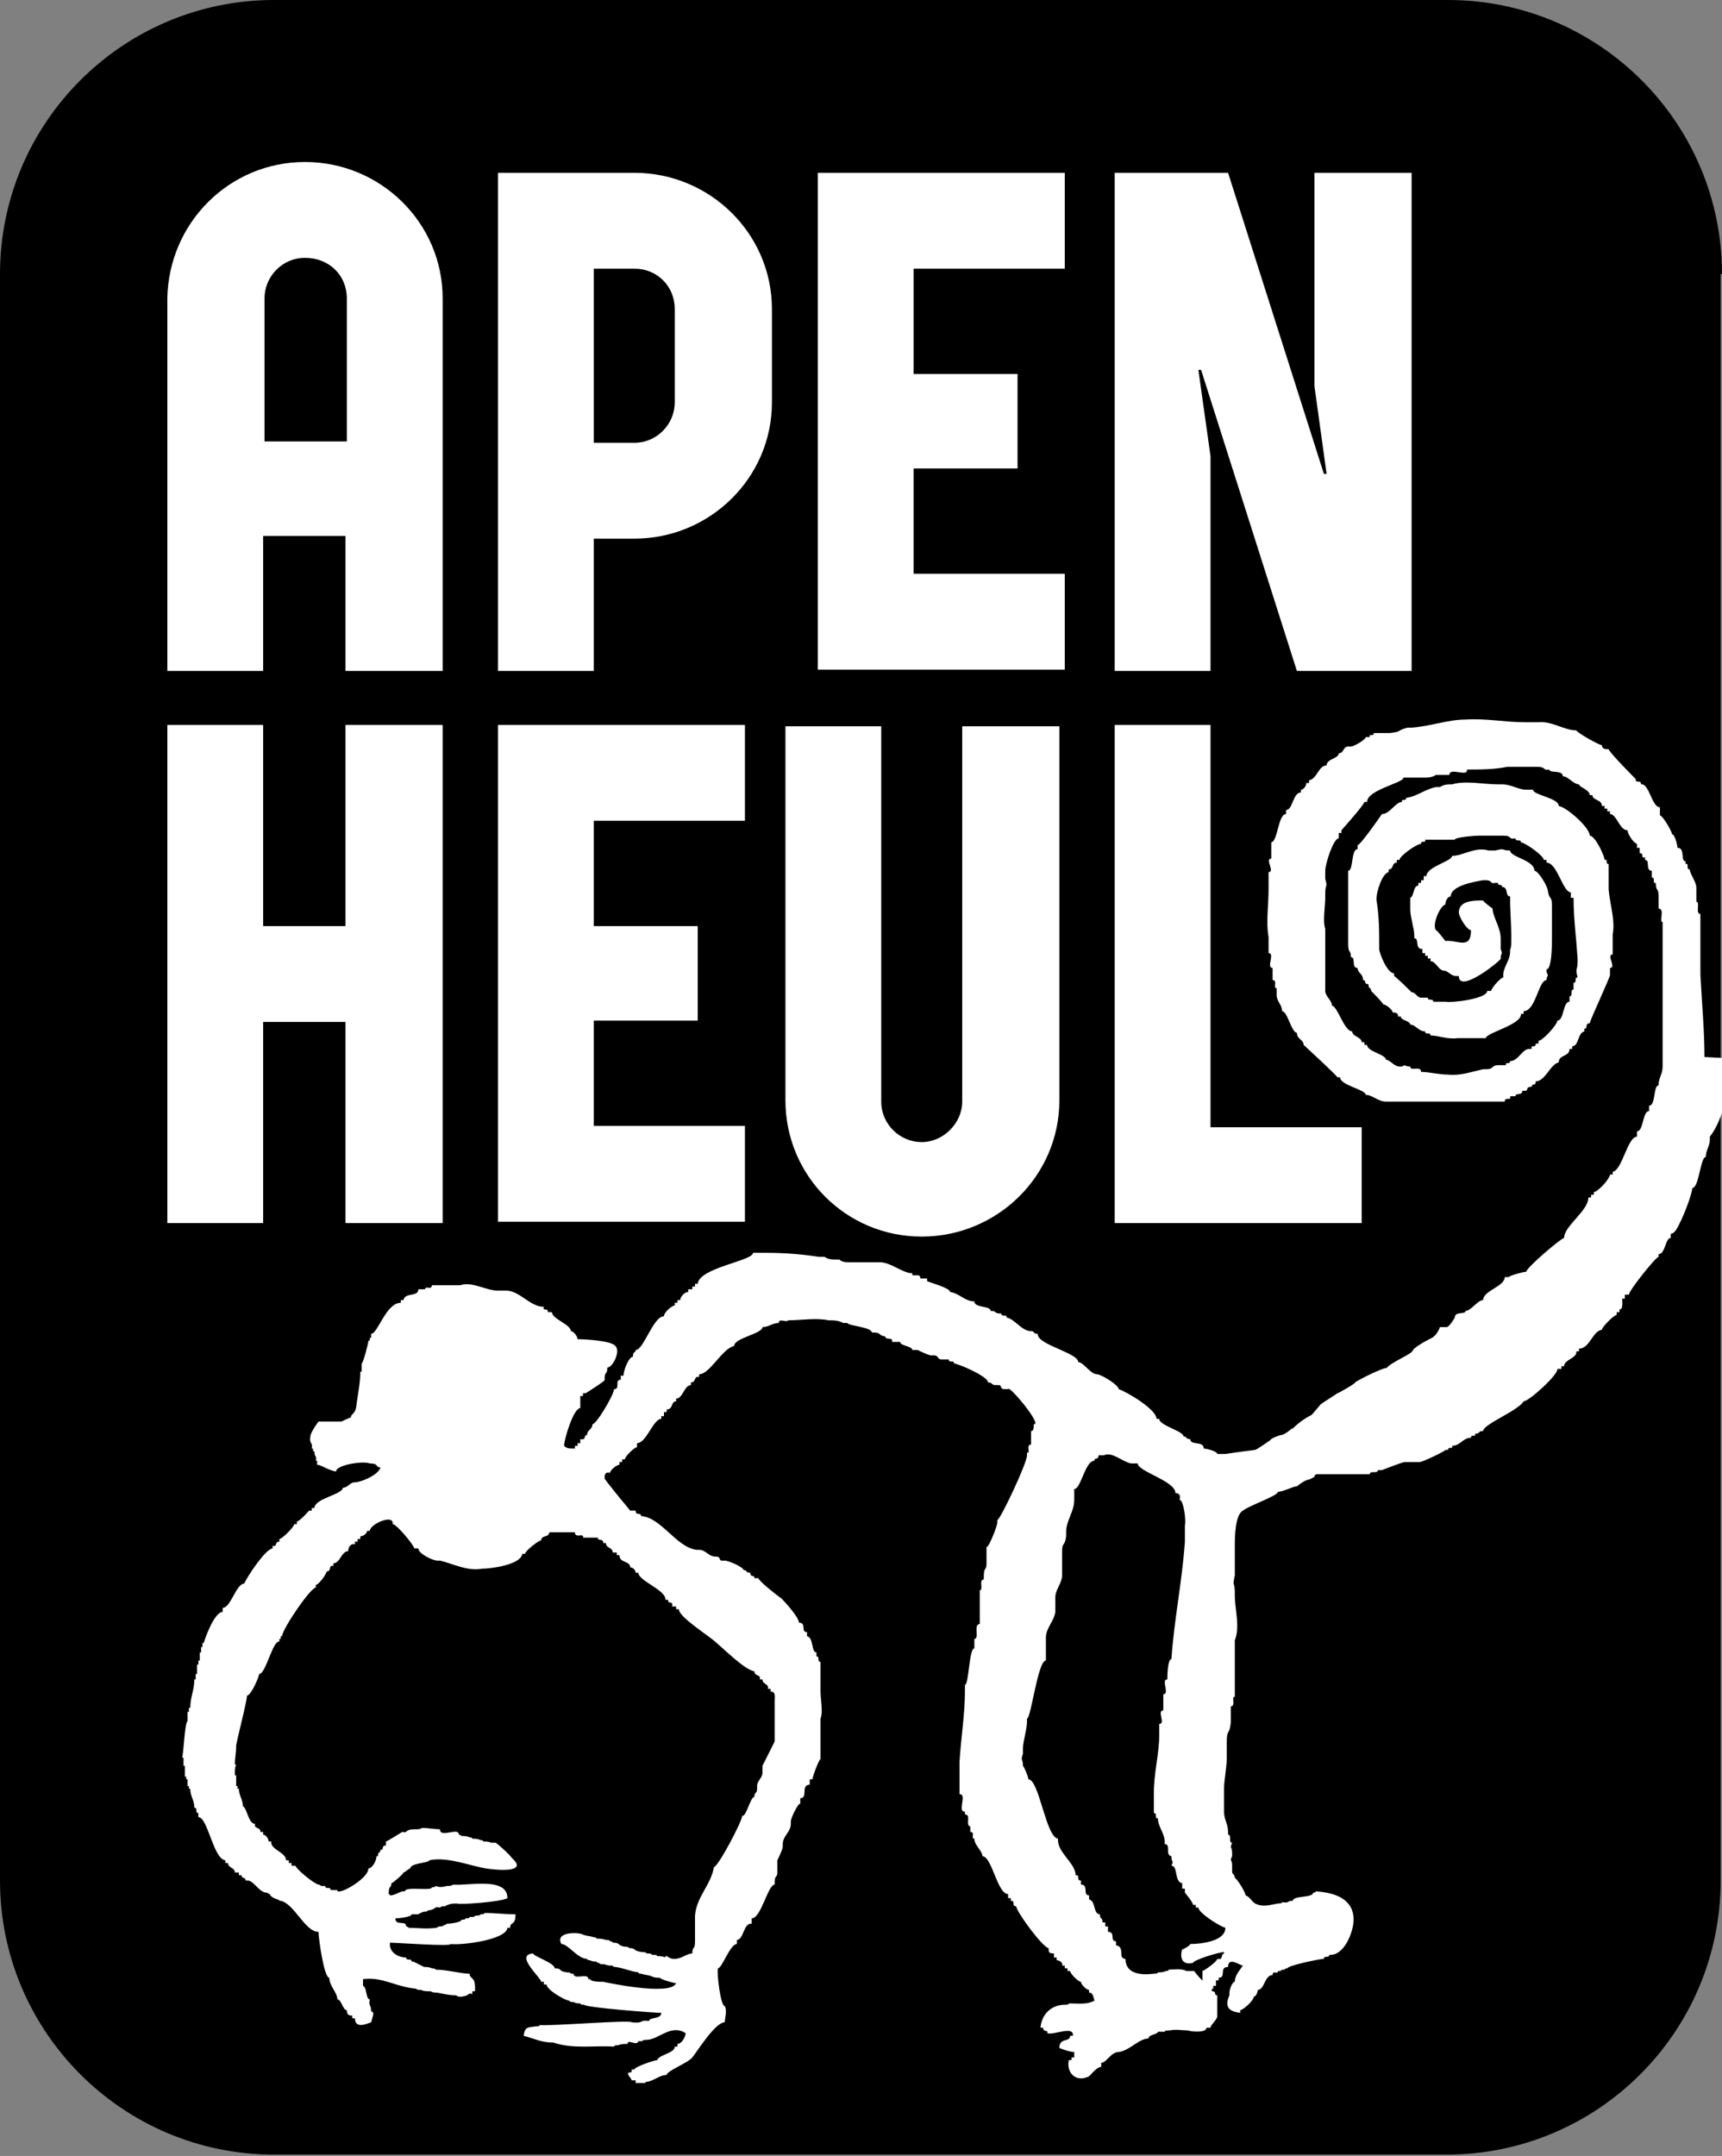
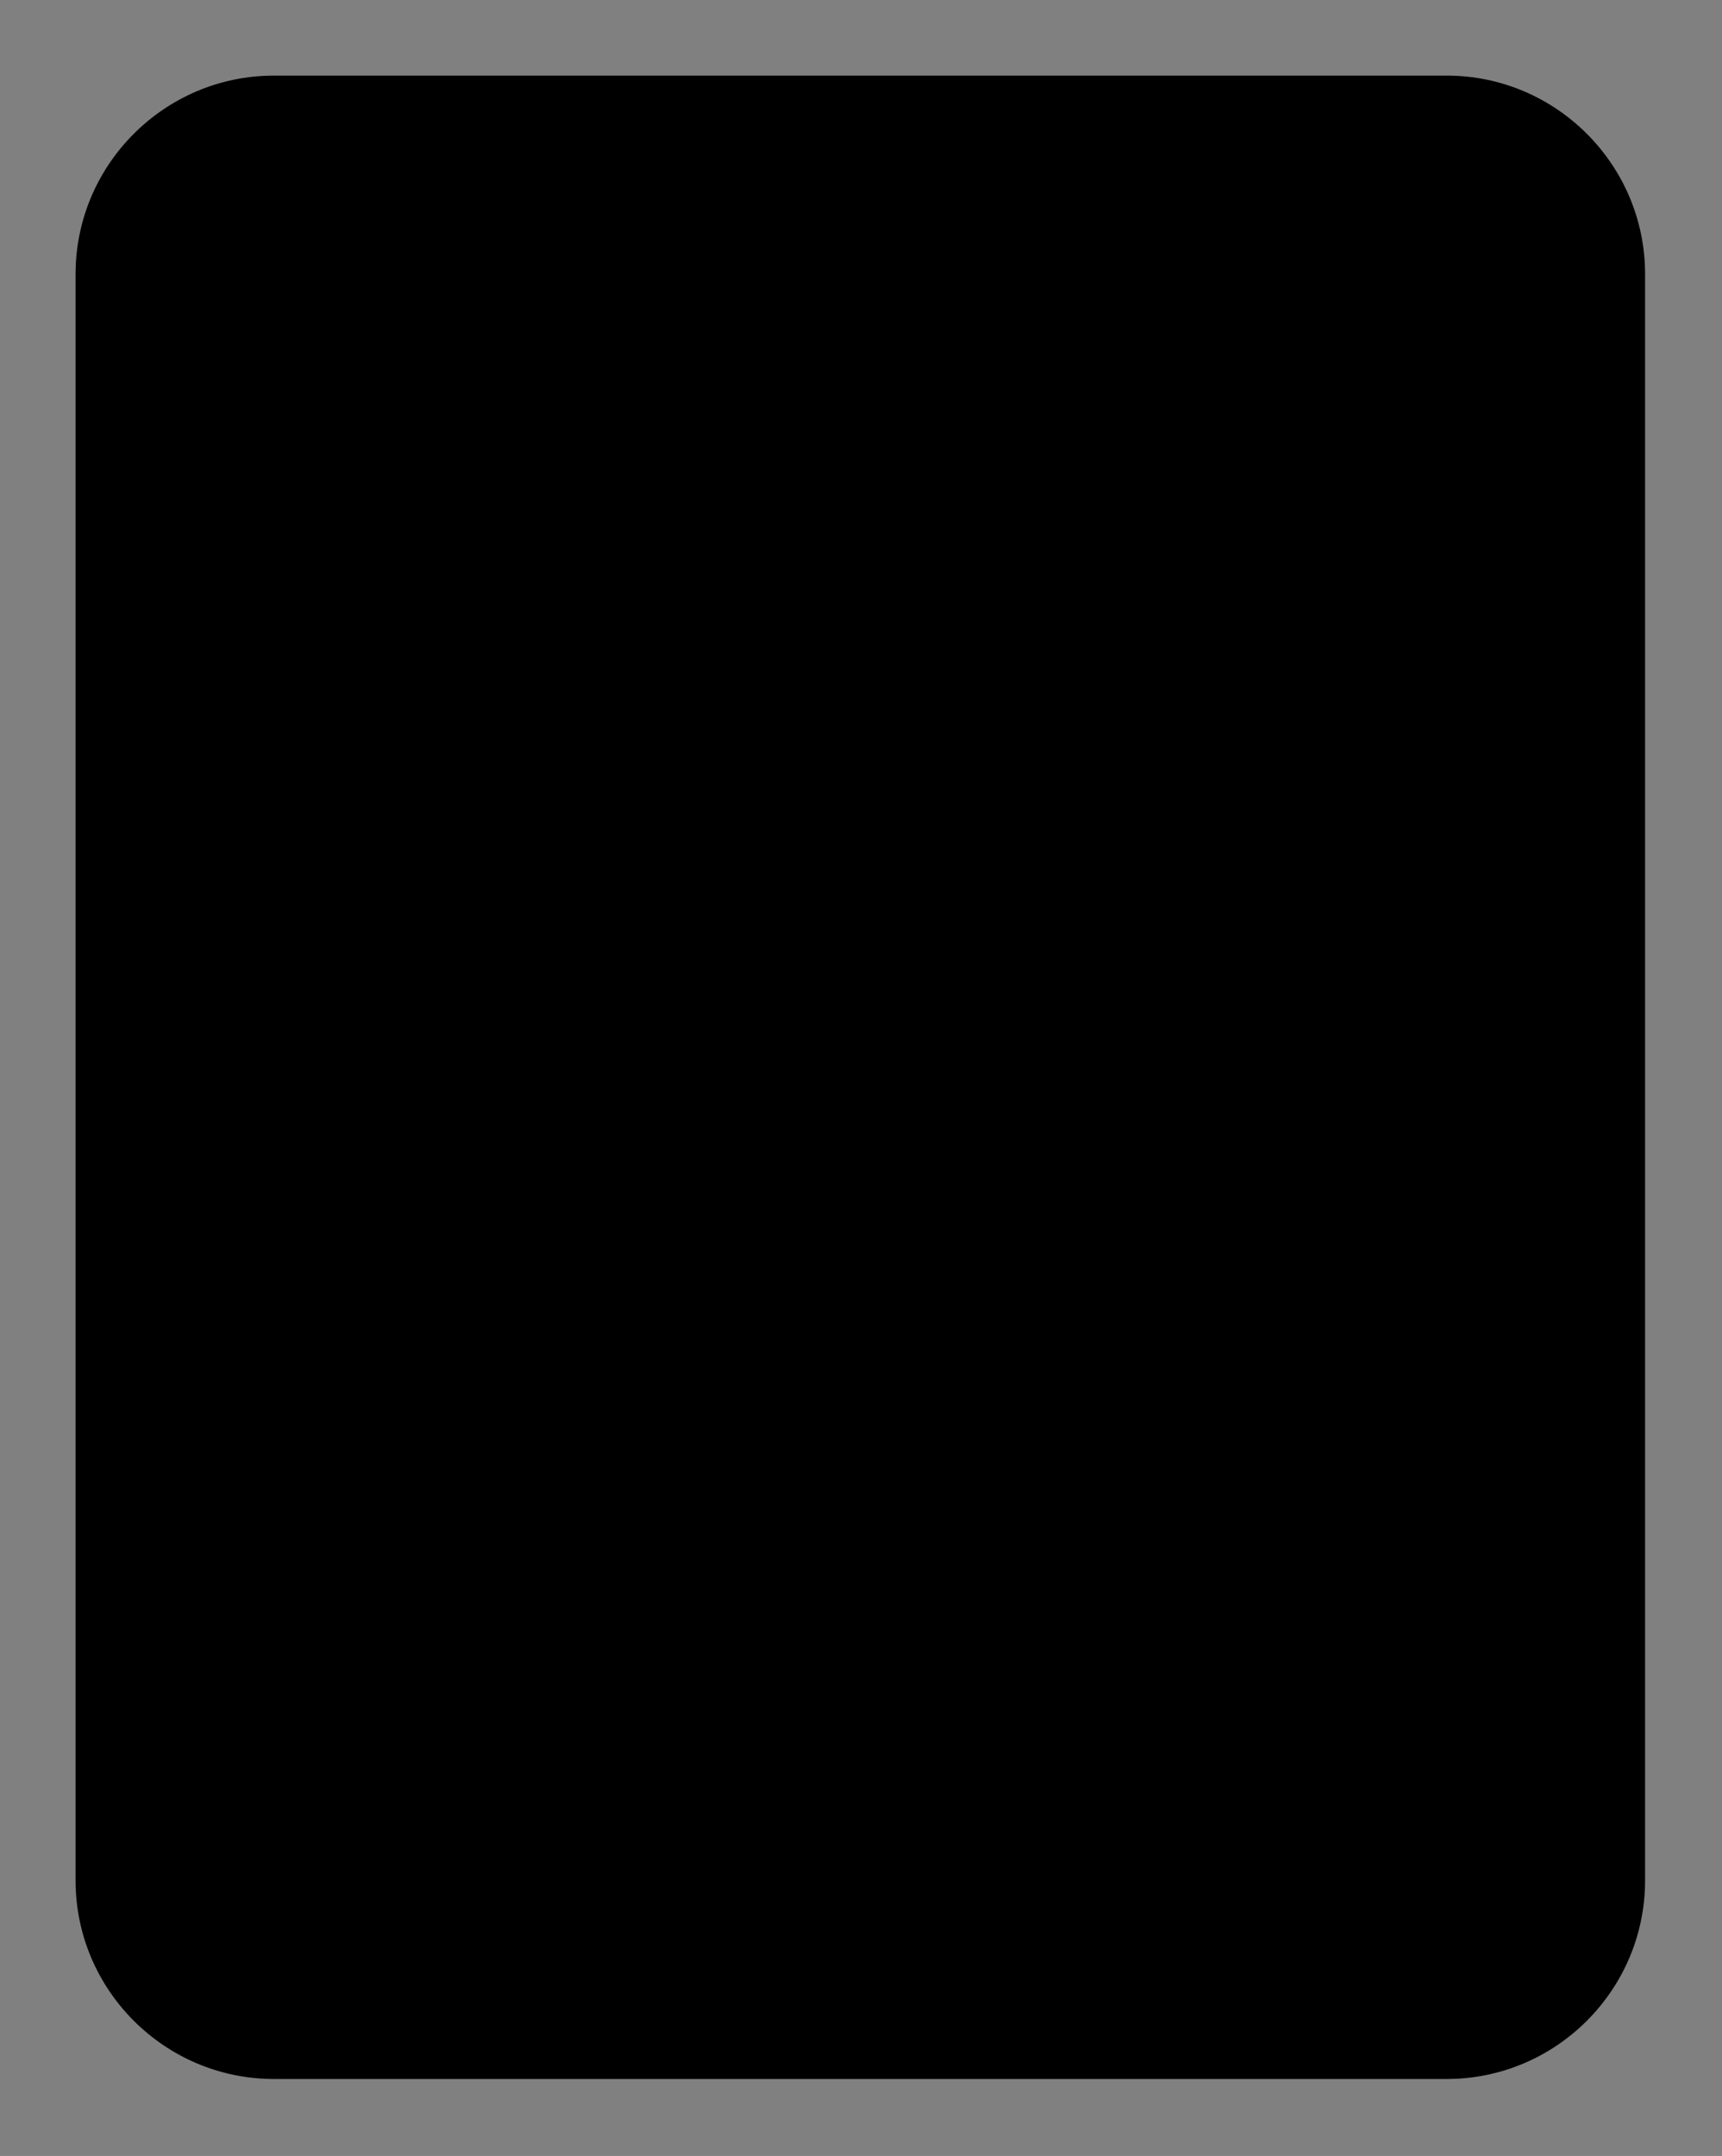
<svg xmlns="http://www.w3.org/2000/svg" id="Laag_1" version="1.1" viewBox="0 0 127.6 159.7">
  <rect x="0" y="0" width="127.6" height="159.7" fill="#808080" stroke="none" />
  <defs>
    <style>
      .st0 {
        fill: #fff;
      }
    </style>
  </defs>
-   <path d="M127.6,20.3c0-11.2-9.1-20.3-20.3-20.3H20.3C9.1,0,0,9.1,0,20.3v119c0,11.2,9.1,20.3,20.3,20.3h86.9c11.2,0,20.3-9.1,20.3-20.3V20.3h0Z" />
  <path d="M121.9,20.3c0-8.1-6.6-14.7-14.7-14.7H20.3c-8.1,0-14.7,6.6-14.7,14.7v119c0,8.1,6.6,14.7,14.7,14.7h86.9c8.1,0,14.7-6.6,14.7-14.7,0,0,0-119,0-119Z" />
-   <path class="st0" d="M126.3,78.3c0-2-.2-4.1-.3-6.1h0c0-.3,0-.7,0-1h0v-.5h0c0-.3,0-.6,0-.9h0v-.3h0v-.6h0v-.3h0v-.6h0v-.3c-.4,0,0-.9-.3-.9v-.4h0v-.4h0v-.2h0c0-.5-.4-.9-.5-1.4-.3,0,0-.5-.3-.4v-.2c-.4,0,0-1-.6-1h0c0-.2-.2-1-.4-1,0-.2-.7-1.4-.9-1.4v-.2h0v-.2h0v-.2c-.6,0-.8-1.8-1.4-1.7,0-.4-.4,0-.4-.4,0,0-1.9-1.9-2-2.2-.2,0-.5,0-.5-.3-.2,0-1.8-.9-1.9-1.1-.9,0-1.8-.7-2.8-.6h0q0,0-.2,0h0c-.2,0-.4,0-.5,0h0c0,0-.2,0-.3,0h0c-1.5,0-2.9-.3-4.4-.2-1.3,0-2.6.5-4,.6h0c0,0-.2,0-.3,0h0c-.8.2-.4.3-1.3.4h0q0,0-.2,0h0c0,0-.2,0-.4,0h0q0,0-.2,0h0c0,0-.3,0-.4,0,0,.3-.4,0-.3.3h-.3c0,.2-.9.7-1.1.7h0q0,0-.2,0h0c-.4,0-.3.5-.7.5,0,.4-.9.4-.9.9-.6,0-.7,1-1.3,1.1v.2h-.2c0,.2-.2.5-.4.5v.2c-.6,0-.6,1.3-1.1,1.3v.3c-.6,0-.6,2-1.1,2.1v.3h0v.3h0v.4h0v.2c-.5,0,.3,1-.2,1v.3h0v.8h0v.2h0c0,1.1-.2,2.5,0,3.5h0c0,.4,0,.8,0,1.2.5,0-.2,1.1.3,1.1v.4h0v.5c.4,0,0,.6.3.6v.2h0v.3h0c0,.5.4.7.4,1.2.4,0,.7,1.6,1.1,1.6,0,.5.5.5.5.9,0,0,2.5,2.3,2.5,2.4h.2c0,.6,1.9.9,1.9,1.3.5,0,.9.5,1.5.5h0q0,0,.2,0h0c0,0,.2,0,.3,0h0c0,0,.2,0,.4,0h0c0,0,.2,0,.4,0h0c.2,0,.4,0,.5,0h0q0,0,.2,0h0c.2,0,.5,0,.7,0h0c0,0,.2,0,.3,0h0c.2,0,.5,0,.7,0h0c0,0,.2,0,.3,0h0c.2,0,.5,0,.7,0h0c0,0,.2,0,.4,0h0c0,0,.2,0,.4,0h0c.7,0,1.3,0,2,0h0c0,0,.3,0,.5,0h0q0,0,.2,0h0c.2,0,.4,0,.6,0,0-.4.5,0,.4-.4h.4c0-.3.5,0,.5-.4h.2c.3,0,0-.3.5-.3,0-.3.3,0,.3-.4.7,0,1.1-1.3,1.7-1.4,0-.6.8-.4.8-1h.2v-.2c.5,0,.4-1,.9-1.1v-.2c.3,0,0-.4.4-.4,0-.2,1.6-3.6,1.5-3.6v-.2h0v-.3c.5,0-.3-1,.2-1v-.3h0c0-.4,0-.8,0-1.2h0c.2-1-.2-2.2-.3-3.3h0v-.2h0v-.6h0v-.3h0v-.2h0v-.3h0v-.3c-.3,0,0-.4-.3-.3,0-.3-.7-1.8-1.1-1.8,0-.6-1.7-2.1-2.3-2.2,0-.6-1.9-.8-1.9-1.2h-.3q0,0-.2,0h0c-.6,0-1.1-.4-1.8-.4h0c0,0-.2,0-.3,0h0c-1.1,0-2.4-.3-3.4,0h0c-.3,0-.6,0-.9.2h0c0,0-.2,0-.3,0h0c-.9.2-1.4.7-2.2.8,0,.3-.4,0-.3.3-.5,0-.9.9-1.5.9-.2.3-1.6,2.3-1.8,2.3v.3c-.5,0-.3,1.6-.7,1.6v.3h0v.2h0v.5h0v.2h0v.5h0v.4h0c0,.4,0,.8,0,1.3h0v.5h0c0,.4,0,.7,0,1.1h0v.4h0c0,.8.2.4.2,1,.4,0,0,.8.5.8,0,.4.4.4.4.9.3,0,0,.3.4.3,0,.4.2.2.2.5,0,0,.9.9.9,1,.2,0,.7.4.7.6.2,0,.4,0,.4.3h.2c0,.3.7.3.7.6.4,0,.6.5,1.1.5,0,.3.4,0,.4.3.6,0,1.2.3,2,.2h0c.5,0,1,0,1.5,0h0c.2,0,.4,0,.6,0,0-.4,2.7-1,2.6-1.8h.2v-.2c.9,0,1.1-2.3,1.7-2.3,0-.4.2-.2,0-.6h0v-.2c.4,0,.4-1.9.4-2.3h0v-.3h0c0-.6,0-1.2,0-1.8h0v-.3h0c0-.8-.2-.4-.3-1.1h0c0-.3-.7-1.5-1-1.5,0-.8-1.8-1-1.8-1.5-.7,0-.3-.2-1.1,0h0c-.2,0-.4,0-.5,0h0c-1-.3-1.9.4-2.7.4,0,.4-1.9.8-1.9,1.5h-.2v.3h-.2v.2h-.2v.2c-.4,0-.3.8-.6.9v.6h0v.3h0c0,.5.3,1.4.3,1.9h0v.2c.4,0,0,.8.6.8v.3h.2v.2h.2v.2h.2v.2c.4,0,.6.7,1,.7h0c.3,0,.5.4.9.4h0q0,0,.2,0c0,1.4,3.3-1.3,3.1-1.3,0-.5.2-.2,0-.7h0v-.2h0v-.6h0c0-.8-.6-1.6-.6-2.2,0,0-.7-.5-.7-.6-.7,0-1.8,0-1.8.9h0c0,.3.6,1.3.9,1.3,0,1.5-1,.7-1.9.8,0,0-.6-.8-.7-.8-.3-.4.3-1.8.7-1.9,0-.3.2-.6.4-.6,0-.8,1.8-1.1,2.4-1.2h0q0,0,.2,0h0c.5,0,.3.3.7.2h0q0,0,.2,0c0,.3.3,0,.3.3.5,0,.2.7.6.7v.4h0v.2h0c0,.3.2,3.3,0,3.3v.2h0c0,.7-.6,1.2-.5,1.9-.2,0-.9.8-.9,1h-.3c0,.6-2.7.9-3.1.8h0c-.2,0-.3,0-.5,0h0c0,0-.2,0-.4,0,0-.3-.4,0-.4-.3h-.3q0,0-.2,0h0c-.3,0-.4-.4-.7-.4,0,0-1.2-1.2-1.3-1.2v-.2c-.5,0-1.1-1.5-1.1-1.8h0v-.2h0c0-1.1,0-2.2-.2-3.4h0v-.2h0c0-.4.4-1.8.9-1.9v-.2c.4,0,.2-.5.6-.5v-.2h.2c0-.3,1.3-1.2,1.6-1.2,0-.3.4,0,.3-.3h.3c0,0,.2,0,.3,0h0q0,0,.2,0h0c0,0,.2,0,.4,0h0q0,0,.2,0h0c.3,0,.5,0,.8,0,0-.2,1.6-.3,1.8-.3h0c.3,0,.5,0,.8,0h0c.3,0,.5,0,.8,0h0q0,0,.2,0h0c.7,0,.3.3.9.2,0,.3.4,0,.4.3.3,0,1.7,1,1.7,1.3h.2v.2c.8,0,1.2,2.2,1.8,2.2v.4h.2c0,1.5.2,3,.3,4.5h0v.2h0c0,.8-.2.4,0,1.2-.3,0,0,.4-.3.4v.5c-.3,0,0,.5-.3.5v.4c-.5,0-.4,1.4-.9,1.4,0,.3-1.1,1.5-1.4,1.5v.2h-.2c0,.4-.4,0-.3.4h-.2c-.5,0-.8.9-1.4.9,0,.3-.4,0-.3.3h-.3q0,0-.2,0h0c-.7,0-.3.3-1,.3h0q0,0-.2,0h0c-.9.2-1.7.5-2.6.4-.7,0-1.4-.2-2-.2,0-.5-.8,0-.8-.4-.5,0-.3-.2-.6,0h0q0,0-.2,0h0c-.4,0-.7-.5-1-.5,0-.4-1.4-.6-1.4-1.1h-.2v-.2h-.2c0-.4-.7-.4-.7-.8-.6,0-1.1-1.9-1.5-1.9,0-.4-.5-.7-.5-1.1h0v-.2h0v-.4h0v-.2h0v-.4h0v-.3h0v-.4h0v-.5h0v-.2h0v-.6h0v-.2h0c0-.4,0-.8,0-1.2h0c-.2-.6,0-1.6,0-2.3h0v-.3h0c0-.8.2-.4,0-1.1h0v-.3h0v-.3h0c0-.5.6-2.4,1-2.4v-.4h.2v-.2c0,0,1.7-1.9,1.7-2.1h.2c0-.9,2.7-1.4,2.7-1.8h.5q0,0,.2,0h0c.2,0,.4,0,.5,0h0c0,0,.2,0,.3,0h0c.3,0,.6,0,.9-.2h0c0,0,.2,0,.4,0h0c.2,0,.4,0,.6,0,0-.6,1.4.2,1.3-.4,1,0,2,0,3-.2h0c0,0,.2,0,.4,0h0c.3,0,.6,0,.9,0h0c0,0,.3,0,.5,0h0c0,0,.2,0,.4,0h0c.7,0,.4.3.9.2,0,.3,1,0,1,.5.4,0,.8.6,1.2.6,0,.2.8.4.8.8h.2c0,.4.7.3.7.8h.2v.2h.2v.2h.2v.2c.5,0,.7,1.2,1.3,1.2,0,.3.5,1,.7,1v.3h.2v.4c.4,0,0,.4.4.3v.2c.4,0,0,.8.5.8v.3h0v.2c.3,0,0,.5.3.4,0,.7.2.3.2,1h0v.4h0v.5c.5,0,0,1,.3,1,0,.4,0,.7,0,1.1h0v.4h0c0,.4,0,.8,0,1.2h0c0,.3,0,.6,0,.9h0c0,1.9,0,3.8,0,5.6h0v.3h0v.5h0v.4h0v.3h0c0,.6-.3.8-.3,1.4-.4,0-.2,1.5-.7,1.5v.4c-.5,0-.4,1.5-.9,1.5v.4c-.7,0-1.1,2.5-1.8,2.6v.2h-.2c0,.3-.9,1.3-1.2,1.3v.2h-.2v.2h-.2c0,1-1.8,2.1-1.8,3-.2,0-2.8,2.2-2.8,2.5-.2,0-1.3.3-1.3.4h-.3c0,.7-1.6,1-1.6,1.7-.4,0-.9.8-1.3.8,0,.3-.8,0-.8.5,0,0-.4.7-.6.7,0,0-.5,0-.5,0,0,0-.2.6-.6.8-1.2.6-1.4.9-1.4.9,0,.3-1.7.9-2,1.4.3-.3-1.5.5-2.3,1,.2,0-1.4.9-1.3.8-.4.3-1.3.8-1.3.9,0,0-.6.7-.6.7-.6.3-1.1.7-1.5,1.1.3-.4-.4.4-.8.4,0,0-.7.2-.8.4,0,0-1,.7-1.1.7,0,0-1.6.2-2.2.3h-.4q0,0-.2,0c0-.2-.8-.4-1-.4,0-.6-1-.2-1-.7-.4,0-.2-.2-.5-.2,0-.4-1.8-.8-1.8-1.3h-.2c0-.7-2.2-2-2.8-2.2,0-.3-1.3-1.1-1.6-1.1h0c-.5,0-1-.9-1.4-.9,0-.7-3.1-1.3-3-2.1-.4,0-.2-.2-.5-.2h0c-.7,0-1.2-.9-1.8-1,0-.3-.4,0-.4-.3-.6,0-.3-.2-.8-.2,0-.4-1.2-.2-1.2-.7-.7,0-1.1-.6-1.8-.7,0-.3-1.5-.7-1.7-.8v-.2h-.5c0-.5-.7,0-.6-.4h-.2c-.8-.2-1.3-.7-2.1-.8h0c0,0-.2,0-.3,0h0c0,0-.2,0-.3,0h0c-.2,0-.4,0-.6,0h0c0,0-.2,0-.3,0h0c-.2,0-.4,0-.6,0h0q0,0-.2,0h0c-.3,0-.6,0-.8-.2h0q0,0-.2,0h0c-.3,0-.6,0-.9-.2h0c0,0-.2,0-.4,0h0c-1.3-.2-2.6-.3-3.9-.3h0c0,0-.2,0-.3,0h0c-.2,0-.5,0-.7,0,0,.6-4,1.1-4.1,2.3h-.2v.2h-.2v.2h-.3v.2c-.3,0-.6.4-.6.6h-.2v.2h-.2v.2c-.2,0-.8.5-.8.8-.8,0-1.5,2.5-2.1,2.5,0,.3-.2,0-.2.5-.3,0-.7,1-.7,1.4h-.2v.3c-.5,0,0,.7-.5.7,0,.4-1.3,2.6-1.6,2.6,0,.4-.4.4-.4.8-.3,0,0,.4-.5.3v.3h-.2v.2h-.2v.2c-.4,0-.6,0-.8-.2,0-.5.7-2.8,1.2-2.8,0-.3,0-.6,0-.9h.2v-.2h.2c0,0,1.6-1,1.4-1,0-.7.2-.3.2-.9.4,0,1-1.2.6-1.6-.3-.4-2.3-.5-2.8-.5,0-.2-.3-.6-.5-.6,0-.5-1.4-.9-1.4-1.4h-.3c0-.4-.4,0-.3-.4-1,0-1.7-1.1-2.7-1.2h0c0,0-.2,0-.3,0h0c0,0-.2,0-.4,0h0c-.9,0-1.9-.7-2.8-.4h0q-.1,0-.2,0h0c-.2,0-.5,0-.7,0h0c-.1,0-.2,0-.4,0h0c-.1,0-.3,0-.4,0h0c-.1,0-.2,0-.4,0,0,.4-.5,0-.5.3h-.5c0,.6-1,.2-1.1.8h-.2v.2c-1.1,0-1.7,2.3-2.2,2.3v.3h-.1v.2h-.1c0,.2-.4,1.7-.5,1.7v.6h-.1c0,.9-.2,1.7-.3,2.6-.1.6-.4.5-.4.8-.1,0-.7.3-.7.3h-.6c-.1,0-.2,0-.3,0h0c-.3,0-.6,0-.8,0,0,0-.6.8-.6,1.1-.1.6.2.4.1.9h.1v.2h.1c0,.5.2.3.1.7h.1v.3c.3,0,.8.4,1.4.5,0-.5,2-.8,2.5-.6h0c.7,0,.4.3.8.3-.2.6-1.5,1.1-1.9,1.1h0c-.4,0-.5.4-.9.4,0,.5-2.1.8-2.1,1.5h-.2v.2h-.2c0,0-.7.8-.9.8v.2h-.2c0,.2-.9,1.1-1.1,1.1v.2c-.4,0-.1.4-.5.3v.2c-.5,0-1.9,2.1-2.1,2.6-.6,0-1,1.8-1.6,1.8v.3c-.6,0-1.3,1.9-1.4,2.3h-.1v.3h-.1v.4h-.1v.6h-.1v.3h-.1v.7h-.1v.4h-.1c0,.8-.3,1.3-.3,2.1h-.1v.3h-.1v.7c-.2,0-.3,2.4-.4,2.7h.1v.6h.1v.8h.1v.2h.1v.5h.1v.2h.1c0,.6.3.8.3,1.4.3,0,0,.4.3.4v.3c.7,0,1.1,3.1,2,3.2v.2h.2c0,.4.5.3.5.7h.3v.2h.2c0,.3.3.1.3.4h.2c.5.1.8.9,1.4.9h0q.1.1.2.1c0,.2.5.4.6.4h0q.1.1.2.1h0c1,.2,1.8,2.3,2.8,2.3,0,.4.4,3.4.8,3.4,0,.6.6,1.1.6,1.6.3,0,.4.8.7.8,0,.3.1.4.4.4v.2h.2c0,.9,1.1.3,1.2.3.1-.4.3-.8,0-.8,0-.6-.2-.3-.1-.9-.3,0-.2-.9-.5-1v-.5c1.4-.2,2.5.6,3.9.7h0c.1.1.3.1.4.1h0c.2.1.4.1.7.1h0c.2.1.3.1.5.1h0c.5.1.9.2,1.4.2h0c.1.1.2.1.4.1h0c.7-.1.4-.3.8-.2v-.2h.2v-.3h0c0-.8-.4-.6-.4-1-.6,0-1.7-.3-2.5-.3h0c-.1-.1-.2-.1-.3-.1h0c-.2-.1-.4-.1-.6-.1h0q-.1-.1-.2-.1h0q-.1-.1-.2-.1h0q-.1-.1-.2-.1h0c-.1-.1-.2-.1-.3-.1,0-.3-.4,0-.4-.3-.6,0-1.3-.4-1.2-1.1.5,0,4.5.3,4.5.1.8.1,4.1-.3,4.2-1.2h.2c0-.5.4-.1.4-1-.8,0-1.5-.1-2.3-.1h0c0,.1-.2.1-.3.1h0c0,.1-.3.1-.4.1h0c0,.1-.2.1-.4.1h0c0,.1-.2.1-.3.1h0c0,.1-.2.1-.3.1,0,.2-.9.3-1.1.3h0q-.1.1-.2.1h0c-.1.1-.2.1-.4.1h0q-.1.1-.2.1h0c-.7.1-1.4,0-2,0h0q-.1-.1-.2-.1c0-.5-.8,0-.8-.6.2,0,1.2-.1,1.2-.3h.5q.1-.1.2-.1h0c.1-.1.3-.1.4-.1h0q.1-.1.2-.1h0c.6-.1.3-.3.8-.2h0c.1-.1.2-.1.4-.1h0q.1-.1.2-.1h0c.2-.1.4-.1.7-.1,0,.1,3.2-.1,3.7-.4,0-1.6-2.9-.9-4-1h0c-.2.1-.3.1-.5.1h0c-.3.1-.6.1-.8,0h0c-.1.1-.2.1-.3.1,0,.3-2-.1-2,.3h-.2c-.3.1-.6.3-.9.3h0c0-.1-.1-.1-.1-.1,0-.7.2-.4.2-.8.1,0,.9-.7.9-.8.1,0,.4-.3.5-.3,0-.4,1.4-.4,1.4-.6,1.3-.3,3,.4,4.2.6.6.1,3.3.4,1.9-.8,0-.1-1.2-1.2-1.2-1.1h-.3c-.2-.1-.4-.1-.6-.1h0q0-.1-.2-.1h0c-.2-.1-.4-.1-.6-.1h0q0-.1-.2-.1h0c-.2-.1-.4-.1-.6-.1h0q-.1-.1-.2-.1c0-.6-1.4.3-1.4-.4-.4,0-.9-.1-1.3-.1h0c-.2.1-.3.1-.5.1h0c-.9,0-.5.3-1,.2,0,0-1.1.7-1.2.7v.3c-.4,0-.1.4-.4.3,0,.3-.2.1-.2.5h-.1c0,.3-.3.9-.6.9,0,.8-2.4,2.1-2.3,1.6h-.5c0-.3-.4,0-.4-.3h-.3q-.1-.1-.2-.1h0c-.4-.1-1.7-1.2-1.7-1.4h-.3v-.2h-.2v-.2h-.2c0-.6-1.2-.8-1.1-1.4h-.2c0-.2-.2-.5-.4-.5v-.2h-.2c0-.4-.5-.2-.4-.6-.5,0-.6-1.2-.9-1.3,0-.5-.3-.8-.3-1.3h-.1v-.2h-.1v-.8h-.1c0-.3,0-.6.1-.8h-.1c0-.4.1-.9.1-1.3-.1,0,.8-3.3.8-3.8.3,0,.9-1.4.9-1.6.5,0,1-2.5,1.5-2.4v-.2h.1v-.2h.1c0-.5,2.1-3.6,2.5-3.6v-.2c.2,0,.8-.8.8-1,.4,0,.1-.5.5-.4v-.2c.5,0,.6-.9,1.1-.9,0-.3.2-.6.5-.5v-.2h.2v-.2h.2v-.2c.2,0,.5-.2.5-.4h.2c0-.5,1.8-1.3,1.7-.5.3,0,1.6,1.6,1.6,1.8h.3c0,.4,1.1.9,1.4.9h0q.1,0,.2,0h0c.9.2,2,.8,3.1.6h0c.7,0,2.9-.3,3-1.1h.2c0-.2,1-1,1.2-1,0-.4.6-.2.6-.6.5,0,1.2,0,1.9,0,0,.5.7,0,.6.4h.4q0,0,.2,0h0c0,0,.2,0,.3,0h0q0,0,.2,0c0,.3.4,0,.4.4h.2c0,.4.5.3.5.7h.3v.2h.2c0,.6.8.4.8.9.2,0,.4.2.4.4h.2c0,.6,2.1,1.3,2,2h.2c0,.4.4,0,.3.5h.3v.2h.2c0,.6,2.3,2,2.8,2.5.6.5,2.1,2,2.8,2.1,0,.4.5.2.4.6h.2c0,.4.5.3.4.7h.2v.2c.4,0,.3.4.3.7h0c0,.3,0,.6,0,.8h0c0,0,0,0,0,0,0,.4,0,.7,0,1.1h0v.5h0v.3h0v.3s-.8,1.6-.9,1.8h0v.3h0v.2h0c0,.4-.4.6-.4,1h0v.2h0c0,.4-.2.2-.2.6-.3,0-.6,1.5-.9,1.4,0,.4-1.8,3.8-2.1,3.8-.2,1.3-1.3,2.2-1.4,3.6h0v.4h0v.5h0v.8h0v.2h0c0,.7-.2.3-.2.9-.4,0-.8.4-1.3.4s-.4-.2-.7-.2h0c0,.1,0,.1,0,.1h0c-.2-.1-.4-.1-.6-.1h0c0-.1-.2-.1-.4-.1h0c0-.1-.2-.1-.4-.1h0c0-.1-.2-.1-.3-.1h0c-.8-.1-.4-.3-1-.3h0c0-.1-.2-.1-.3-.1h0c-.6-.1-.3-.3-.9-.3h0q0-.1-.2-.1h0c0-.1-.2-.1-.3-.1h0c-.3-.1-.5-.1-.7-.1h0q0-.1-.2-.1h0c-.3-.1-.6-.1-.8-.2h0c-.4-.2-2.1-.2-1.6.7.5,0,1.2,1.1,1.9,1.1h0q0,.1.2.1h0c.2.1.3.1.5.1h0q0,.1.2.1h0c0,.1.2.1.4.1h0c.2.1.4.1.6.1h0q0,.1.2.1h0c.7.1,1,.3,1.7.4h0q0,.1.2.1h0c.3.1.6.1.8.2h0c.2.1.4.1.6.1,0,.1,1,.4,1.2.4-.4,1-5.4-.1-5.4-.1-.3,0-.6,0-.9-.1h0q0-.1-.2-.1c0-.5-1.1.1-1.1-.4h-.2c0-.1-.2-.1-.3-.1h0c-.7-.1-.3-.3-.9-.3,0-.4-1.6-.9-1.6-1.1-1.4.1.6,1.8.6,2.1h.2v.2h.2c0,.4,1.4,1.2,1.7,1.2h0c0,.1.2.1.3.1h0c.2.1.3.1.5.1h0c0,.1.2.1.3.1,0,.2,5.2.6,5.7.6,0,.5-.9.3-.9.6-.8-.1-.3.2-1.3.1,0-.2-6.1.3-6.8.2h0c0,.1-.2.1-.3.1h0c-.6.1-.8,0-.9.7.8.2,1.3.5,2.2.5,1.5.5,3,.2,4.5.3h0c0-.1.2-.1.3-.1h0c.2-.1.5-.1.7-.1,0-.4.7.2.8-.2h.3c0-.1.2-.1.3-.1h0c.9,0,1.8-1.2,2.9-.5,0,.3-.3.8-.6.8v.2h-.2c0,.5-1.2.6-1.3,1-.2,0-1.7.5-1.7.7h-.2v.2c-.6,0,0,.4,0,.6h.3v.2h.7q0-.1.2-.1h0c.5-.1.9-.5,1.4-.5,0-.3,1.6-.9,1.9-1.3.4-.5,1.7-2.6,2.4-2.6,0-.2.2-.9,0-1.2-.3,0-.6-2.4-.5-2.8.3,0,.9-1.8,1.4-1.8v-.3c.5,0,.5-1.3,1.1-1.2v-.4c.7,0,1.2-2.5,1.7-2.5v-.2h0c0-.5.2-.3.2-.7h0v-.2h0v-.5h0v-.2s.4-.8.4-1h0v-.2h0c0-.6.6-.9.6-1.5h0v-.2h0c0-.2.5-1.3.7-1.3v-.4c.6,0,0-1,.7-1v-.4h.2c0-.2.5-1.5.6-1.5v-.2h0v-.5h0v-.2h0v-.4h0v-.2h0v-.6h0v-.2h0v-.7h0c.2-.5,0-1.4,0-2h0v-.4h0v-.5h0v-.2h0v-.5h0v-.2h0v-.4c-.3,0,0-.4-.3-.4v-.3c-.4,0-.2-1.1-.7-1.2v-.3c-.5,0,0-.7-.6-.7,0-.4-1-1.5-1.3-1.8-.3-.2-1.7-1.3-1.7-1.5h-.3c0-.3-.3,0-.3-.4-.4,0-.2-.2-.5-.2,0-.2-1.1-.7-1.4-.7h0q0,0-.2,0h0c-.3,0,0-.3-.5-.3h0c-.5,0-.7-.5-1.2-.5h0q0,0-.2,0h0c-1.5-.2-2.6-2.4-4.1-2.5,0-.3-.4,0-.4-.4h-.4c0,0-2-2.4-1.9-2.4,0-.2,0-.5.4-.4,0-.2.5-.6.7-.6v-.2h.2v-.2h.2c0-.2.7-.9.9-.9v-.3c.7,0,1.2-1.8,1.8-1.8v-.2h.2v-.3h.2v-.2c.5,0,.3-.6.7-.6v-.2c.5,0,.6-1,1.1-1v-.2c.4,0,.2-.5.6-.4v-.2c.8,0,1.7-1.9,2.6-2.1,0-.6,2.1-.9,2.1-1.4.5,0,.7-.3,1.2-.3,0-.4.6,0,.7-.2.9,0,2.1-.2,3,0h0c.4,0,.7,0,1.1.2h0c0,0,.2,0,.3,0,0,.2,1.8.3,1.8.7.8,0,.4.2,1,.3,0,.3.6,0,.5.4h.2c0,0,.2,0,.4,0,0,.3.9.3.9.6h.2q0,0,.2,0c0,0,.8.4,1,.4h0q0,0,.2,0h0c.4,0,.2.3.6.3h0q0,0,.2,0h0c0,0,.2,0,.3,0,0,.3.4,0,.4.3.3,0,2.6,1,2.5,1.4.4,0,.2.2.6.2h0q0,0,.2,0h0c.3,0,0,.3.5.3h0q0,0,.2,0c0-.4,2.6,2.7,1.9,2.6,0,.3,0,.5-.2.5v.7h0v.3c-.4,0,0,.7-.3.6v.2h0c0,.6-2,4.8-2.2,4.8v.2h0c0,.2-.6,1.8-.8,1.8v.2h0v.3h0v.5h0v.2h0c0,.6-.2.2-.2,1h0v.2c-.4,0,0,.8-.3.8v.2h0v.4h0v.3h0v.6h0v.2h0v.6h0v.2c-.5,0,0,1.1-.4,1.1v.3h0v.4c-.4,0-.4,2.7-.7,2.7v.5h0c0,1.7-.3,3.5-.4,5.2h0c0,.4,0,.7,0,1.1h0v.3h0v.7h0v.3c.6,0-.2,1.3.4,1.3v.2c.5,0,0,.8.4.9v.4c.4,0,0,.5.3.5,0,.5.6.9.6,1.3.7,0,1.1,2.8,1.9,2.8v.3h.2v.2c.4,0,0,.4.4.4,0,.4,2,3.1,2.4,3.1,0,.3,0,.4.4.4v.3h.2v.2c.2,0,.5.2.4.4h.2v.2h.2v.2h.2c0,.2.6.8.8.8,0,.2.4.6.6.6v.2c.3,0,.3.3.4.6-.6.3-1.1.2-1.9.2h0c0,.1-.2.1-.3.1h0c-.9,0-1.7.6-1.8,1.7h.2c0,.4.4.1.3.4.4.2,2-.6,1.9.2h-.2c0,.5-.8.1-.8.9,0,0,.7.3,1.1.3v.4h-.2v.2h-.2c-.2.9.5,1.7,1.5,1.2.2-.2.6-.7.9-.7v-.3c.4,0,.7-.8,1.3-.8h0c.8-.1,1.5-1,2.2-1,0-.3.7-.3.7-.5h.5c0-.1.3-.1.4-.1h0c.4-.1.9,0,1.3,0h0c.3.1,1.4.2,1.4-.2h.3c0-.2.4-.5.5-.8,0-.5,0-.9,0-1.4h0v-.2c-.3,0,0-.3-.4-.3v-.2c-.2,0-1.3-1.2-1.3-1.3h-.6c-.3-.2-1-.1-1.3-.1h0q0,.1-.2.1h0c-.2.1-.4.1-.6.1h0c0,.1-.2.1-.3.1h0c-.8.1-2.1.1-2.1-1.1-.6,0,0-.9-.7-1v-.3c-.5,0,0-.7-.6-.7v-.4h-.2v-.3h-.2c0-.4-.2-.2-.2-.6-.5,0-.3-1-.8-1.1v-.3c-.5,0,0-.8-.6-.8v-.3c-.4,0,0-.4-.4-.4,0-.9-1.4-1.7-1.3-2.7-.9-.1-1.4-4.4-2.2-4.4,0-.2-.3-.9-.4-1,0-.6-.2-.3,0-.9h0v-.4h0c0-.5.3-1.4.3-2h0v-.2c.3,0,.8-4.3,1.4-4.3v-.5h0v-.2h0v-.3h0v-.5h0v-.2h0c0-.7.6-1.2.7-1.9h0v-.2h0v-.3h0v-.4h0v-.2h0c0-.5.4-.9.5-1.5h0v-.3h0v-.3h0v-.3h0v-.2h0v-.6h0v-.2h0c0-.7.2-.3.3-1.1h0v-.3h0c0-.9.6-1.5.6-2.4h0v-.3h0v-.5c.5,0,.8-2.1,1.5-2.1,0-.3.3,0,.3-.4h.2q0,0,.2,0h0c.6-.3,1.4.5,2,.6h0q0,0,.2,0h0c0,0,.2,0,.3,0,0,.6,2.8,1.3,2.8,2.2.3,0,.4.2.3.5.3,0,.5,1.5.4,1.9h0v.6h0v.6h0c-.2,2.9-.8,5.8-1,8.7-.3,0-.3,1.4-.3,1.5-.5,0,.2,1.1-.3,1.1v.4h0c0,.3,0,.6,0,.8-.5,0,.2,1-.3,1v.3h0v.5h0c0,1.4-.4,2.8-.4,4.3h0v.2h0v.6h0v.3h0v.4c.3,0,0,.4.3.4,0,.6.5,1.1.5,1.7h0v.2c.5,0,0,.8.5.9,0,.5.2.3,0,.7.5,0,.2,1.2.8,1.3v.4h.2v.3s.6.7.6.9h.2v.2h.2c0,.4,1.6,1.4,2,1.5,0,1-1.8,1.2-2.6,1.2,0,.1-.5.4-.6.4-.2.6,0,1.2.8,1,0-.2,1.9-.8,2.3-.8h0c0,.1,0,.1,0,.1h0c-.3.1,0,.5-.5.4,0,.2-1,.9-1.1.9,0,.4,0,.9,0,1.3.4.1.5.1.8,0v-.2h.2v-.4h.2v-.2c.6,0,0-.8.7-.8,0-.8.9-.1,1.1-.1-.2.3-.6.7-.6,1.2-.2,0-.4.6-.4.8h0v.2h0c-.4.9,0,1.2.8,1.3v-.2c.2,0,1-.7,1-1,.2,0,.3-.4.3-.5.5,0,.5-1.1,1.1-1.1,0-.4.4,0,.4-.3h.2c0-.1.2-.1.3-.1h0q0-.1.2-.1c0-.2,2.4-.7,2.7-.7,0-.3.4,0,.4-.3,1.1.1,1.8-1.7,1.8-2.6,0-1.5-1.3-2-2.8-2.1h0q0,.1-.2.1c0,.4-1.5.2-1.5.6-.5,0-.2.2-.8.1h0c0,.1-.2.1-.3.1h0c-.6.1-1.1.3-1.7,0-.3-.2-.4-.5-.7-.6,0-.2-.6-1.2-.8-1.3,0-.3-.2-.2-.2-.5h0v-.2h0v-.2h0c0-.5-.2-.3,0-.7h0v-.2h0c0-.6-.2-.3,0-.8-.3,0,0-.6-.3-.6v-.2h0c0-.6-.3-.9-.3-1.5h0v-.2h0c0-.3,0-.6,0-.8h0v-.7h0c0-.6.2-1.6.2-2.2h0c0-.3,0-.6,0-.9h0v-.3h0c0-1.1.2-.5.3-1.5h0v-.3h0v-.5h0v-.4c.4,0,0-.8.3-.7v-.3h0v-.7h0v-.2h0v-.7h0v-.2h0v-.7h0v-.3h0c0-.4,0-.7,0-1.1h0c.4-1,0-2.3,0-3.3h0v-.2h0c0-.9-.2-.4,0-1.3h0v-.2h0v-.6h0v-.4h0v-.5h0v-.6h0c0-.4,0-2.2.6-2.5h0c0,0,0,0,0,0h0c.5-.4,2.6-1.1,2.6-1.4.4,0,1.1-.4,1.4-.4,0,0,.6-.5.9-.5l.4-.2c0,0,0-.2.2-.2h0c.2,0,.3,0,.5,0h0c0,0,.2,0,.4,0h0c0,0,.2,0,.4,0h0c.2,0,.4,0,.5,0h0q0,0,.2,0h0c.2,0,.3,0,.4,0h0q0,0,.2,0h0c.2,0,.4,0,.6,0h0q0,0,.2,0h0c.2,0,.3,0,.5,0,0-.3.6,0,.6-.3h.3c0,0,1.5-.6,1.7-.6h0q0,0,.2,0h0c0,0,.2,0,.4,0h0c0,0,.2,0,.3,0h0q0,0,.2,0h0c.2,0,1.9-.8,1.9-.9h.2c0-.3.4,0,.3-.3.6,0,.8-.6,1.4-.6,0-.3.4,0,.3-.3.4,0,.2-.2.6-.2,0-.5,2.6-1.5,3-2.2.4,0,2.6-2,2.5-2.4h.3v-.2h.2c0-.5,1-.6.9-1.1h.2v-.2c.8,0,1-1.3,1.7-1.4,0-.2.9-1.1,1.1-1.1v-.2h.2v-.2c.3,0,.2-.6.2-.8h.2v-.3h.3c0-.3,2-2.8,2.2-2.8v-.2c.5,0,.5-1.2.9-1.2v-.3c0,0,.2,0,.4-.3h0c.5-.8,1.2-2.7,1.2-3.1.5,0,.6-2.3,1-2.3,0-.5.3-.8.3-1.3h0v-.2c1.4-1.8,1.6-5.4,1.6-5.8Z" />
-   <path class="st0" d="M22.6,19.1c-1.7,0-3,1.4-3,3v10.6h6.1v-10.6c0-1.7-1.3-3-3.1-3M47,19.9h-3v12.9h3c1.7,0,3-1.4,3-3v-6.9c0-1.7-1.3-3-3-3M32.8,90.6h-7.2v-14.9h-6.1v14.9h-7.1v-36.9h7.1v14.9h6.1v-14.9h7.2v36.9ZM32.8,49.7h-7.2v-10h-6.1v10h-7.1v-27.6c.1-5.6,4.6-10.1,10.2-10.1s10.2,4.5,10.2,10.1v27.6ZM55.2,60.8h-11.2v7.8h7.7v7h-7.7v7.8h11.2v7.1h-18.3v-36.8h18.3v7.1ZM57.2,29.8c0,5.6-4.6,10.1-10.2,10.1h-3v9.8h-7.1V12.8h10.1c5.6,0,10.2,4.5,10.2,10.1v6.9ZM78.5,81.5c0,5.6-4.6,10.1-10.2,10.1s-10.1-4.5-10.1-10.1v-27.7h7.1v27.8c0,1.7,1.4,3,3,3s3-1.4,3-3v-27.8h7.2v27.7ZM78.9,19.9h-11.2v7.8h7.7v7h-7.7v7.8h11.2v7.1h-18.3V12.8h18.3s0,7.1,0,7.1ZM100.9,83.5v7.1h-18.3v-36.9h7.1v29.8h11.2ZM104.5,49.7h-8.4l-7.1-22.3h-.2l.9,6.4v15.9h-7.1V12.8h8.4l7.1,22.3h.2l-.9-6.5v-15.8h7.2v36.9h0Z" />
</svg>